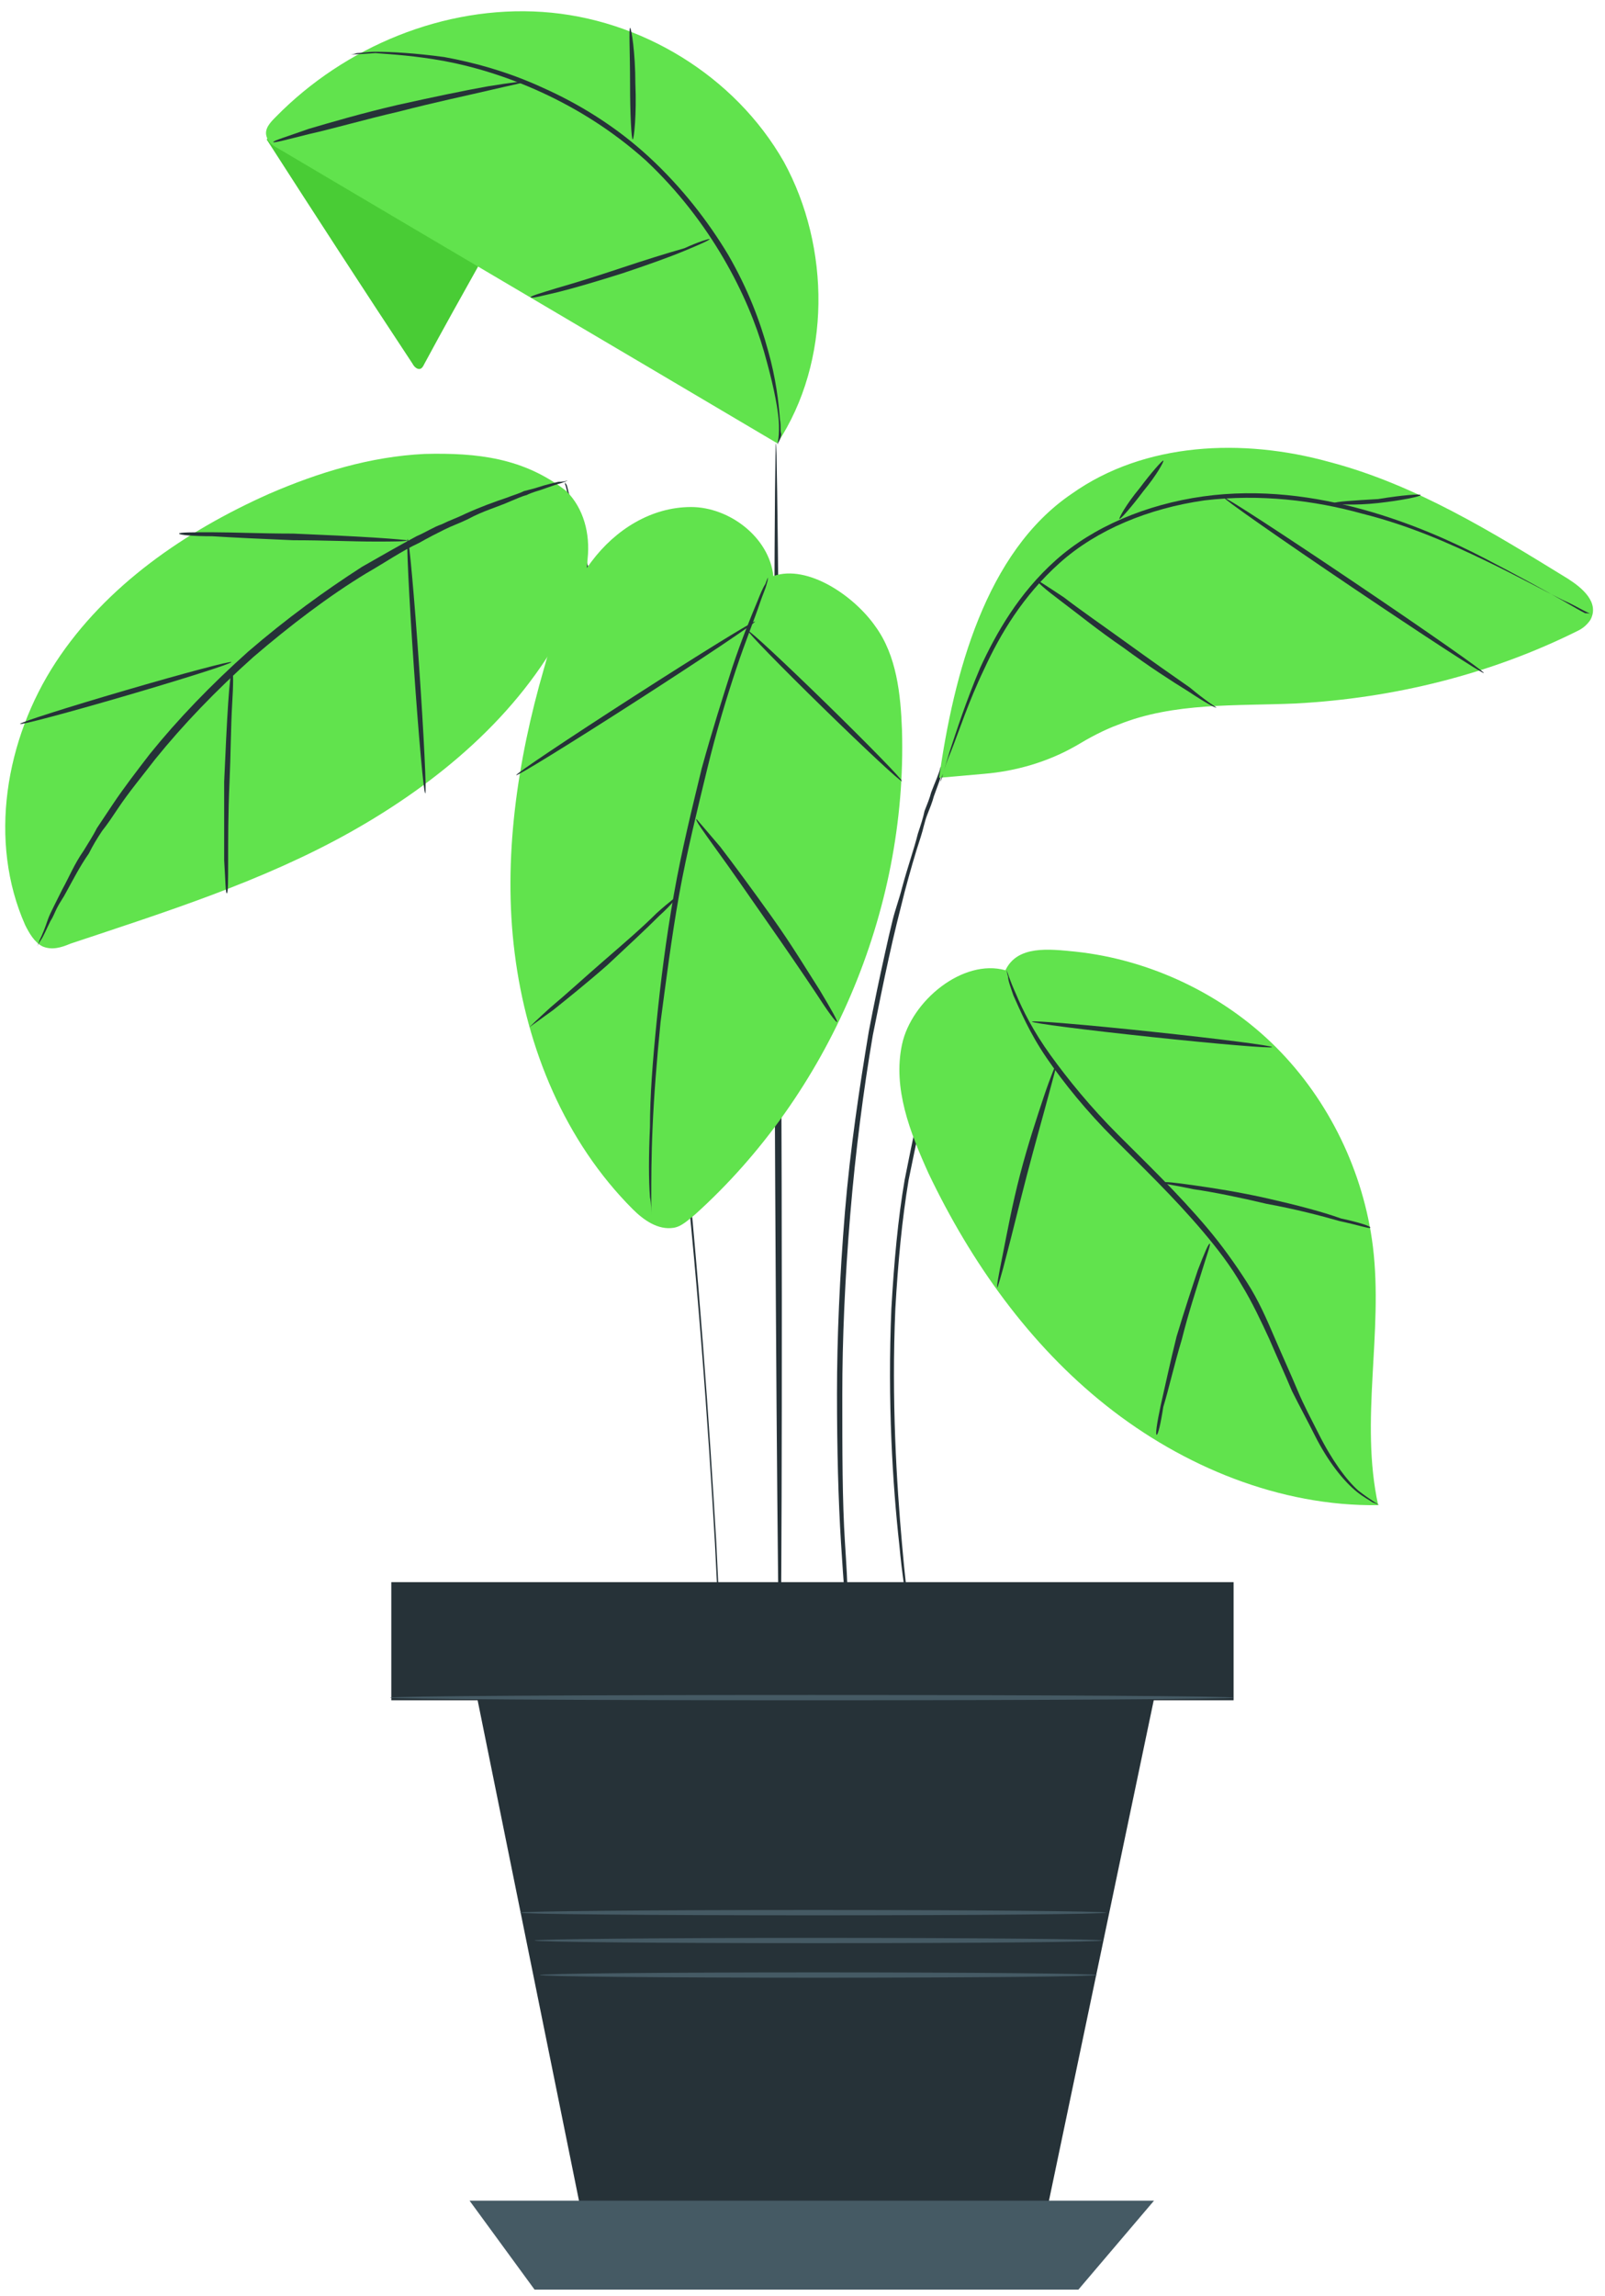
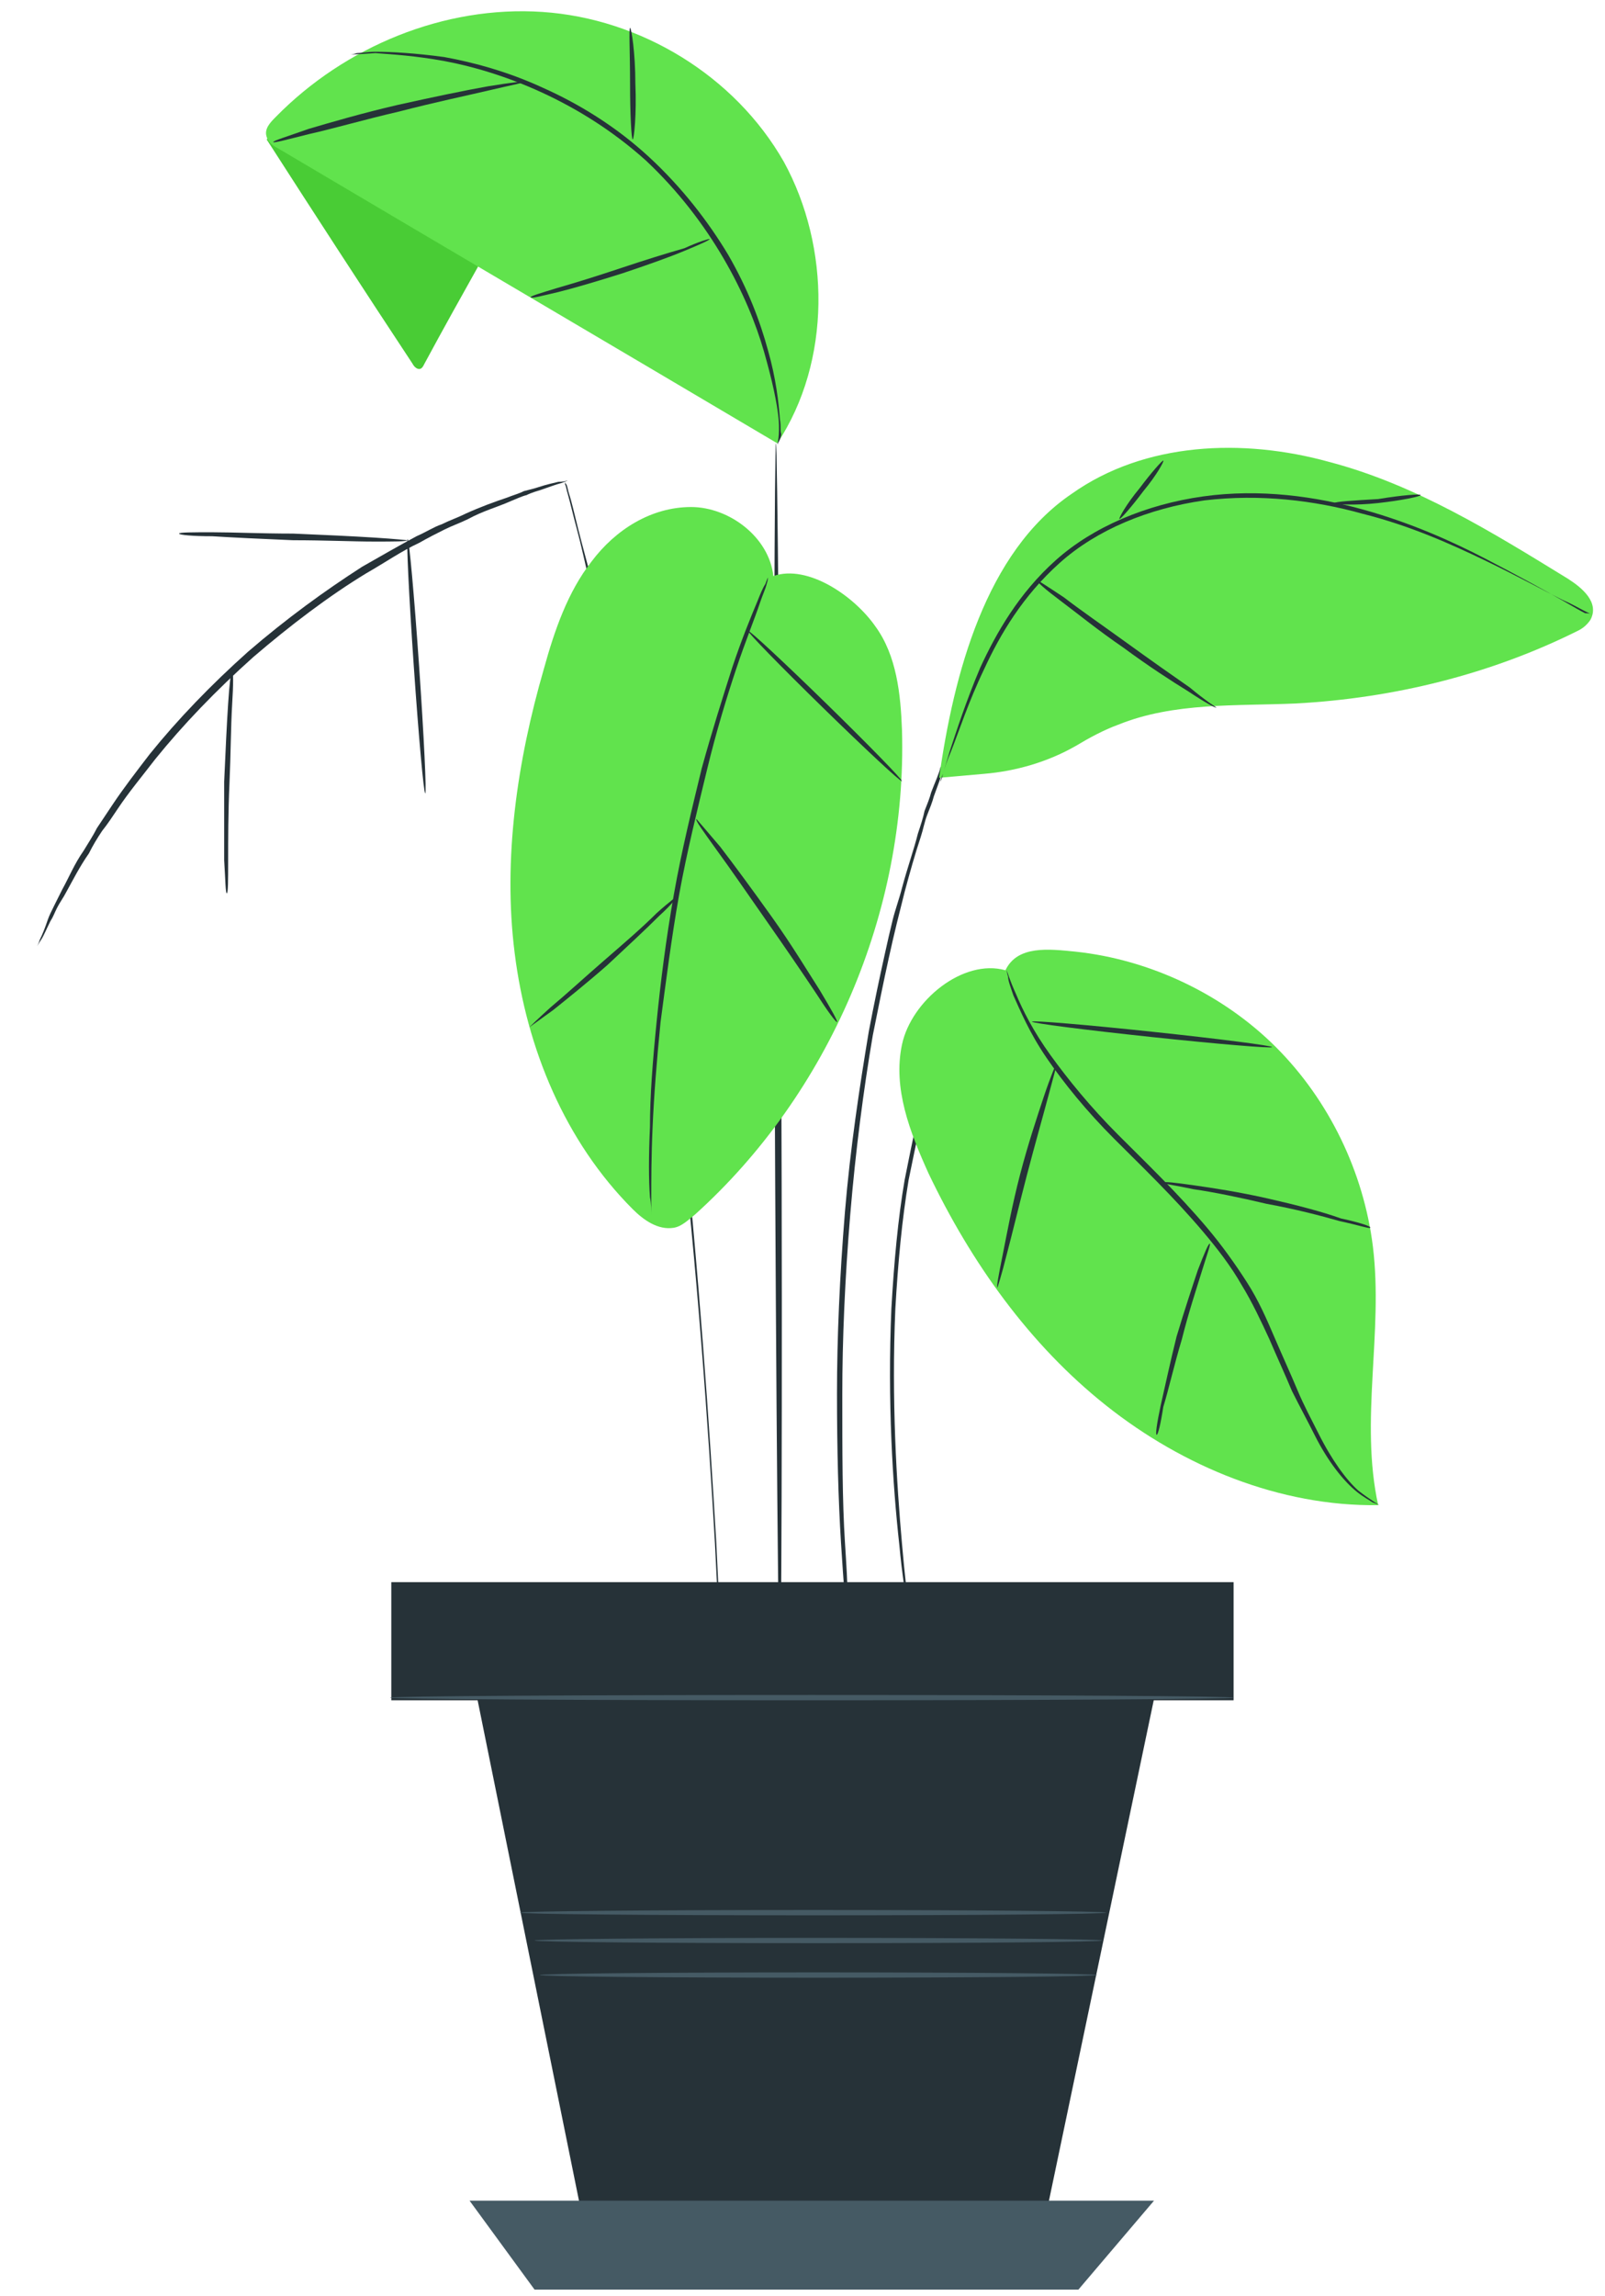
<svg xmlns="http://www.w3.org/2000/svg" width="121" height="173" viewBox="0 0 121 173" fill="none">
  <path d="M92.9 119.3H29.6V128H92.9V119.3Z" fill="#263238" />
  <path d="M93 128.1H29.5V119.2H93V128.1ZM29.7 127.9H92.8V119.4H29.7V127.9Z" fill="#263238" />
  <path d="M35.4 125.101L44.5 170.001H78.2L87 128.001L35.4 125.101Z" fill="#263238" />
  <path d="M35.4 165.8L40.3 172.5H81.3L87 165.8H35.4Z" fill="#455A64" />
  <path d="M58.8 126.4C58.7 126.4 58.5 105.6 58.4 79.9C58.3 54.2 58.4 33.4 58.5 33.4C58.6 33.4 58.8 54.2 58.9 79.9C59 105.6 58.9 126.4 58.8 126.4Z" fill="#263238" />
  <path d="M72.9 74.3C72.9 74.3 72.9 74.5 72.7 74.8C72.6 75.2 72.4 75.6 72.1 76.1C72 76.4 71.8 76.7 71.7 77.1C71.6 77.5 71.4 77.9 71.3 78.3C71.1 78.7 71 79.2 70.8 79.7C70.6 80.2 70.5 80.7 70.3 81.2C69.6 83.4 69.1 86 68.5 88.9C68 91.9 67.7 95.1 67.5 98.6C67.2 105.5 67.6 111.8 68 116.3C68.2 118.6 68.4 120.4 68.6 121.6C68.7 122.2 68.7 122.7 68.8 123.1C68.8 123.4 68.8 123.6 68.8 123.6C68.8 123.6 68.7 123.4 68.7 123.1C68.6 122.7 68.6 122.2 68.5 121.7C68.3 120.4 68 118.6 67.8 116.4C67.3 111.9 66.9 105.6 67.2 98.6C67.4 95.1 67.7 91.8 68.2 88.9C68.8 85.9 69.3 83.3 70.1 81.1C70.3 80.6 70.4 80 70.6 79.6C70.8 79.1 71 78.7 71.1 78.2C71.3 77.8 71.4 77.4 71.6 77C71.8 76.6 71.9 76.3 72.1 76C72.4 75.5 72.6 75 72.7 74.7C72.8 74.4 72.9 74.3 72.9 74.3Z" fill="#263238" />
  <path d="M71.3 57.4C71.3 57.4 71.2 57.6 71.1 58.1C70.9 58.6 70.7 59.2 70.4 60C70.3 60.4 70.1 60.9 69.9 61.4C69.7 61.9 69.6 62.5 69.4 63.1C69 64.3 68.6 65.7 68.2 67.2C68 68 67.8 68.8 67.6 69.6C67.4 70.4 67.2 71.3 67 72.2C66.6 74 66.2 76 65.8 78C65.1 82.1 64.5 86.7 64.1 91.5C63.7 96.3 63.5 100.9 63.5 105.1C63.5 109.3 63.5 113.1 63.7 116.2C63.8 117.8 63.9 119.2 63.9 120.5C64 121.8 64.1 122.8 64.1 123.7C64.2 124.6 64.2 125.2 64.3 125.7C64.3 126.2 64.3 126.4 64.3 126.4C64.3 126.4 64.2 126.2 64.2 125.7C64.1 125.2 64.1 124.5 64 123.7C63.9 122.8 63.8 121.7 63.7 120.5C63.6 119.2 63.5 117.8 63.4 116.2C63.2 113 63.1 109.2 63.1 105C63.1 100.8 63.3 96.2 63.7 91.3C64.1 86.5 64.8 81.9 65.5 77.7C65.9 75.6 66.3 73.7 66.7 71.9C66.9 71 67.1 70.1 67.3 69.3C67.5 68.5 67.8 67.7 68 66.9C68.4 65.4 68.9 64 69.2 62.8C69.4 62.2 69.6 61.6 69.7 61.1C69.9 60.6 70.1 60.1 70.2 59.7C70.5 58.9 70.8 58.3 70.9 57.8C71.2 57.7 71.3 57.4 71.3 57.4Z" fill="#263238" />
  <path d="M54.8 130.1C54.8 130.1 54.8 130 54.8 129.9C54.8 129.7 54.8 129.5 54.7 129.2C54.7 128.5 54.6 127.6 54.5 126.4C54.3 124 54.1 120.5 53.9 116.3C53.4 107.7 52.6 95.9 51.1 82.9C50.4 76.4 49.5 70.2 48.6 64.6C48.1 61.8 47.7 59.1 47.2 56.7C46.8 54.2 46.3 51.9 45.8 49.8C45.4 47.7 44.9 45.8 44.5 44.1C44.1 42.4 43.8 41 43.5 39.9C43.2 38.8 43 37.9 42.8 37.2C42.7 36.9 42.7 36.7 42.6 36.5C42.6 36.3 42.6 36.3 42.6 36.3C42.6 36.3 42.6 36.4 42.7 36.5C42.8 36.7 42.8 36.9 42.9 37.2C43.1 37.8 43.3 38.7 43.6 39.9C43.9 41.1 44.3 42.5 44.7 44.1C45.1 45.8 45.6 47.6 46 49.7C46.5 51.8 47 54.1 47.4 56.6C47.9 59.1 48.3 61.7 48.8 64.5C49.7 70.1 50.6 76.3 51.3 82.8C52.7 95.8 53.5 107.7 54 116.2C54.2 120.5 54.4 124 54.5 126.4C54.5 127.6 54.6 128.5 54.6 129.2C54.6 129.5 54.6 129.7 54.6 129.9C54.8 130 54.8 130.1 54.8 130.1Z" fill="#263238" />
  <path d="M58.3 43.4C58 40.5 55 38.2 52.1 38.2C49.1 38.2 46.4 39.9 44.6 42.3C42.8 44.6 41.8 47.5 41 50.4C39 57.3 37.9 64.7 38.8 71.8C39.7 79 42.6 86 47.7 91.1C48.5 91.9 49.6 92.7 50.8 92.5C51.4 92.4 51.9 91.9 52.4 91.5C62.5 82.4 68.4 68.7 68 55C67.9 52.3 67.6 49.4 66 47.2C64.4 44.9 60.9 42.5 58.3 43.4Z" fill="#61E34D" />
  <path d="M36.2 19.801C34.8 22.301 33.4 24.801 32 27.401C31.9 27.601 31.8 27.801 31.6 27.801C31.4 27.801 31.2 27.601 31.1 27.401C27.4 21.801 23.7 16.101 20.1 10.501L22.6 9.101L36.2 19.801Z" fill="#49CC35" />
  <path d="M58.6 33.4C46.1 26 33.5 18.6 21 11.2C20.6 11 20.2 10.7 20.1 10.3C19.9 9.7 20.4 9.2 20.8 8.8C26 3.5 33.5 0.4 40.9 0.9C48.3 1.4 55.4 5.7 59.1 12.2C62.6 18.6 62.7 27.2 58.6 33.4Z" fill="#61E34D" />
  <path d="M26.4 4.1C26.4 4.1 26.6 4.1 26.9 4C27.2 4 27.7 3.9 28.3 3.9C29.5 3.9 31.3 4 33.5 4.3C35.7 4.7 38.3 5.4 40.9 6.6C43.6 7.8 46.4 9.5 48.9 11.8C51.4 14.1 53.4 16.7 54.9 19.2C56.4 21.8 57.3 24.2 57.9 26.4C58.5 28.5 58.7 30.3 58.8 31.6C58.9 32.2 58.8 32.4 58.9 32.7C58.9 33 58.6 33.5 58.6 33.5C58.6 33.5 58.8 32.8 58.7 31.6C58.6 30.4 58.2 28.6 57.6 26.5C56.4 22.3 53.6 16.7 48.7 12.1C43.7 7.6 37.8 5.4 33.5 4.6C31.3 4.2 29.6 4.1 28.3 4C27 4.1 26.4 4.1 26.4 4.1Z" fill="#263238" />
  <path d="M53.5 18C53.5 18.1 52.8 18.4 51.6 18.9C50.4 19.4 48.7 20 46.9 20.6C45 21.2 43.3 21.7 42.1 22C40.8 22.3 40.1 22.5 40 22.4C40 22.3 40.7 22.1 42 21.7C43.4 21.3 45 20.8 46.8 20.2C48.6 19.6 50.2 19.1 51.6 18.7C52.7 18.2 53.4 18 53.5 18Z" fill="#263238" />
  <path d="M47.5 2.101C47.6 2.101 47.9 4.001 47.9 6.301C48 8.601 47.8 10.501 47.7 10.501C47.6 10.501 47.5 8.601 47.5 6.301C47.5 4.001 47.4 2.101 47.5 2.101Z" fill="#263238" />
  <path d="M20.6 10.701C20.6 10.601 21.6 10.301 23.3 9.701C25 9.201 27.4 8.501 30 7.901C32.7 7.301 35.1 6.801 36.8 6.501C38.6 6.201 39.7 6.101 39.7 6.101C39.7 6.201 38.6 6.401 36.9 6.801C35.2 7.201 32.8 7.701 30.1 8.401C27.5 9.001 25.1 9.701 23.3 10.101C21.7 10.501 20.6 10.801 20.6 10.701Z" fill="#263238" />
-   <path d="M42.7 37C39.5 34.5 36 34.1 32 34.2C27.9 34.4 24 35.6 20.3 37.2C14 40 8 44.1 4.2 49.9C0.4 55.7 -0.9 63.4 1.9 69.7C2.2 70.3 2.6 71 3.2 71.3C3.9 71.6 4.6 71.4 5.3 71.1C12.5 68.7 19.8 66.4 26.4 62.7C33 59 39.1 53.9 42.6 47.2C43.5 45.6 44.2 43.9 44.3 42.1C44.5 40.2 44 38.3 42.7 37Z" fill="#61E34D" />
  <path d="M42.8 36.2C42.8 36.2 42.6 36.3 42.3 36.4C41.9 36.5 41.4 36.7 40.8 36.9C40.5 37 40.1 37.1 39.7 37.3C39.3 37.4 38.9 37.6 38.4 37.8C37.5 38.2 36.4 38.5 35.3 39.1C34.7 39.4 34.1 39.6 33.5 39.9C32.9 40.2 32.3 40.5 31.6 40.9C30.3 41.5 29 42.4 27.6 43.2C24.8 44.9 21.9 47.1 19.1 49.5C16.3 52 13.8 54.6 11.7 57.2C10.7 58.5 9.7 59.7 8.9 60.9C8.5 61.5 8.1 62.1 7.7 62.6C7.3 63.2 7 63.7 6.7 64.3C6 65.3 5.5 66.3 5 67.2C4.8 67.6 4.5 68 4.3 68.4C4.1 68.8 4 69.1 3.8 69.4C3.5 70 3.3 70.5 3.1 70.8C2.9 71.1 2.8 71.3 2.8 71.3C2.8 71.3 2.9 71.1 3 70.8C3.2 70.4 3.4 69.9 3.6 69.3C3.7 69 3.9 68.6 4.1 68.2C4.3 67.8 4.5 67.4 4.7 67C5.2 66.1 5.6 65.1 6.3 64.1C6.6 63.6 7 63 7.3 62.4C7.7 61.8 8.1 61.2 8.5 60.6C9.3 59.4 10.3 58.1 11.3 56.8C13.4 54.2 15.9 51.6 18.7 49.1C21.6 46.6 24.5 44.5 27.3 42.7C28.7 41.9 30.1 41.1 31.4 40.4C32.1 40.1 32.7 39.7 33.3 39.5C33.9 39.2 34.5 39 35.1 38.7C36.2 38.2 37.3 37.8 38.2 37.5C38.7 37.3 39.1 37.2 39.5 37C39.9 36.9 40.3 36.8 40.6 36.7C41.2 36.5 41.7 36.4 42.1 36.3C42.6 36.3 42.7 36.2 42.8 36.2Z" fill="#263238" />
-   <path d="M9.534 52.404C13.934 51.117 17.475 49.989 17.444 49.883C17.413 49.777 13.822 50.733 9.422 52.02C5.022 53.306 1.481 54.435 1.512 54.541C1.543 54.647 5.134 53.69 9.534 52.404Z" fill="#263238" />
  <path d="M17.1 67.301C17 67.301 17 66.401 16.9 64.801C16.9 63.301 16.9 61.201 16.9 58.901C17 56.601 17.1 54.501 17.2 53.001C17.3 51.501 17.4 50.601 17.5 50.601C17.6 50.601 17.6 51.501 17.5 53.101C17.4 54.801 17.4 56.801 17.3 59.001C17.2 61.201 17.2 63.301 17.2 64.901C17.2 66.301 17.2 67.301 17.1 67.301Z" fill="#263238" />
  <path d="M32.057 59.769C32.168 59.761 31.96 55.468 31.595 50.178C31.229 44.889 30.843 40.608 30.733 40.615C30.623 40.623 30.83 44.917 31.196 50.206C31.561 55.495 31.947 59.777 32.057 59.769Z" fill="#263238" />
  <path d="M13.5 40.201C13.5 40.101 14.5 40.101 16 40.101C17.6 40.101 19.7 40.201 22.1 40.201C24.5 40.301 26.6 40.401 28.2 40.501C29.8 40.601 30.7 40.701 30.7 40.701C30.7 40.801 29.7 40.801 28.2 40.801C26.6 40.801 24.5 40.701 22.1 40.701C19.7 40.601 17.6 40.501 16 40.401C14.5 40.401 13.5 40.301 13.5 40.201Z" fill="#263238" />
  <path d="M49.2 92.1C49.2 92.1 49.2 91.9 49.1 91.6C49.1 91.2 49.1 90.7 49 90.2C48.9 88.9 48.9 87.1 49 84.9C49 82.6 49.2 80 49.5 77C49.8 74 50.2 70.8 50.8 67.4C51.4 64 52.2 60.8 52.9 57.9C53.7 55 54.5 52.5 55.2 50.3C55.9 48.2 56.6 46.5 57.1 45.3C57.3 44.8 57.5 44.3 57.7 44C57.8 43.7 57.9 43.5 57.9 43.5C57.9 43.5 57.9 43.7 57.8 44C57.7 44.4 57.5 44.8 57.3 45.4C56.9 46.6 56.2 48.3 55.5 50.4C54.8 52.5 54 55.1 53.3 58C52.6 60.9 51.8 64.1 51.2 67.4C50.6 70.8 50.2 74 49.8 77C49.5 80 49.3 82.6 49.2 84.9C49.1 87.1 49.1 89 49.1 90.2C49.1 90.8 49.1 91.3 49.1 91.6C49.2 91.9 49.2 92.1 49.2 92.1Z" fill="#263238" />
  <path d="M51.2 67.4C51.2 67.4 50.7 68.1 49.7 69C48.7 70 47.3 71.3 45.8 72.7C44.2 74.1 42.7 75.3 41.7 76.1C40.6 76.9 39.9 77.4 39.9 77.4C39.9 77.4 40.5 76.8 41.5 75.9C42.7 74.9 44 73.7 45.5 72.4C47 71.1 48.4 69.9 49.5 68.8C50.5 67.9 51.2 67.4 51.2 67.4Z" fill="#263238" />
  <path d="M63.1 77C63 77 62.4 76.2 61.5 74.8C60.5 73.3 59.2 71.4 57.8 69.4C56.4 67.4 55.1 65.5 54 64C53 62.6 52.4 61.8 52.5 61.7C52.5 61.7 53.2 62.5 54.3 63.8C55.3 65.1 56.7 67 58.2 69.1C59.7 71.2 60.9 73.2 61.8 74.6C62.7 76.1 63.2 77 63.1 77Z" fill="#263238" />
-   <path d="M48.027 52.783C52.998 49.587 56.979 46.921 56.92 46.828C56.86 46.736 52.782 49.251 47.811 52.447C42.84 55.643 38.858 58.309 38.918 58.402C38.978 58.495 43.056 55.979 48.027 52.783Z" fill="#263238" />
  <path d="M67.991 58.851C68.068 58.772 65.537 56.174 62.336 53.048C59.136 49.922 56.479 47.453 56.402 47.532C56.325 47.611 58.856 50.209 62.057 53.334C65.257 56.46 67.914 58.93 67.991 58.851Z" fill="#263238" />
  <path d="M70.8 58.6L74.2 58.3C76.6 58.1 79 57.4 81.1 56.2C82.1 55.6 83.2 55 84.3 54.6C88.5 52.9 93.2 53.2 97.7 53C105.1 52.6 112.4 50.8 119 47.5C119.4 47.3 119.7 47 119.9 46.7C120.6 45.4 119.3 44.3 118.2 43.6C112.5 40.1 106.7 36.5 100.2 34.8C93.7 33 86.3 33.3 80.8 37.2C74.3 41.6 71.9 50.8 70.8 58.6Z" fill="#61E34D" />
  <path d="M120 46.3C120 46.3 119.8 46.2 119.4 46.001C119 45.8 118.5 45.501 117.8 45.2C116.4 44.501 114.4 43.401 111.9 42.2C109.4 41.001 106.3 39.6 102.7 38.7C99.1 37.7 95 37.2 90.8 37.7C86.6 38.3 82.7 39.901 79.9 42.401C77.1 44.901 75.4 47.8 74.2 50.401C73 52.901 72.3 55.1 71.7 56.6C71.4 57.3 71.2 57.901 71.1 58.3C71 58.7 70.9 58.901 70.9 58.901C70.9 58.901 70.9 58.7 71.1 58.3C71.2 57.901 71.4 57.3 71.6 56.6C72.1 55.1 72.8 52.901 73.9 50.3C75.1 47.7 76.8 44.7 79.6 42.2C82.4 39.7 86.4 38.001 90.7 37.401C95 36.8 99.2 37.401 102.8 38.401C106.4 39.401 109.5 40.8 112 42.1C114.5 43.401 116.5 44.501 117.9 45.3C118.6 45.7 119.1 46.001 119.5 46.2C119.9 46.2 120 46.3 120 46.3Z" fill="#263238" />
-   <path d="M111.865 50.702C111.927 50.61 107.597 47.582 102.194 43.939C96.79 40.295 92.36 37.415 92.298 37.507C92.237 37.599 96.567 40.627 101.97 44.27C107.373 47.914 111.803 50.793 111.865 50.702Z" fill="#263238" />
  <path d="M107.1 37.3C107.1 37.4 105.7 37.7 103.9 37.9C102.1 38.1 100.6 38 100.6 37.9C100.6 37.8 102.1 37.7 103.9 37.6C105.7 37.3 107.1 37.2 107.1 37.3Z" fill="#263238" />
  <path d="M87.7 34.7C87.8 34.7 87.2 35.8 86.2 37C85.3 38.2 84.5 39.1 84.4 39.1C84.3 39.1 84.9 38 85.9 36.8C86.8 35.6 87.6 34.7 87.7 34.7Z" fill="#263238" />
  <path d="M91.7 53.3C91.7 53.4 90.8 52.9 89.6 52.1C88.3 51.3 86.6 50.2 84.7 48.8C82.8 47.5 81.2 46.2 80 45.3C78.8 44.4 78.1 43.8 78.2 43.7C78.2 43.7 79 44.2 80.2 45C81.5 46 83.1 47.1 84.9 48.4C86.7 49.7 88.4 50.9 89.7 51.8C90.9 52.8 91.7 53.3 91.7 53.3Z" fill="#263238" />
  <path d="M75.8 73.1C72.6 72.2 68.7 75.4 68 78.7C67.3 82 68.6 85.3 70 88.4C73.2 95.1 77.6 101.3 83.4 105.9C89.2 110.5 96.5 113.5 103.9 113.4C102.5 107 104.3 100.4 103.5 93.9C102.8 88.3 100.2 82.9 96.2 78.9C92.2 74.9 86.7 72.3 81.1 71.7C79.1 71.5 76.7 71.2 75.8 73.1Z" fill="#61E34D" />
  <path d="M104 113.4C104 113.4 103.8 113.3 103.5 113.2C103.2 113 102.8 112.8 102.3 112.4C101.3 111.6 100.1 110.1 99.1 108.1C98.6 107.1 98 106 97.4 104.8C96.9 103.6 96.3 102.3 95.7 100.9C95.1 99.6 94.4 98.1 93.6 96.8C92.8 95.4 91.8 94.1 90.7 92.8C88.5 90.2 86.1 87.9 84 85.8C81.9 83.7 80.2 81.6 78.9 79.7C77.6 77.8 76.9 76.1 76.4 75C76.2 74.4 76 73.9 76 73.6C75.9 73.3 75.9 73.1 75.9 73.1C75.9 73.1 76.1 73.8 76.6 74.9C77.1 76.1 77.9 77.7 79.2 79.5C80.5 81.3 82.2 83.4 84.3 85.5C86.4 87.6 88.8 89.9 91 92.5C92.1 93.8 93.1 95.2 94 96.6C94.9 98 95.5 99.4 96.1 100.8C96.7 102.2 97.3 103.5 97.8 104.7C98.3 105.9 98.9 107 99.4 108C100.4 110 101.5 111.5 102.4 112.3C103.3 113 104 113.4 104 113.4Z" fill="#263238" />
  <path d="M87.2 108.1C87.1 108.1 87.2 107.3 87.5 105.9C87.8 104.6 88.2 102.7 88.7 100.7C89.3 98.7 89.9 96.9 90.3 95.7C90.8 94.4 91.1 93.7 91.2 93.7C91.3 93.7 91 94.5 90.6 95.8C90.2 97.1 89.6 98.9 89.1 100.9C88.5 102.9 88.1 104.7 87.7 106C87.5 107.3 87.3 108.1 87.2 108.1Z" fill="#263238" />
  <path d="M103.3 92.5C103.3 92.6 102.4 92.3 101 92C99.6 91.6 97.7 91.1 95.5 90.7C93.4 90.2 91.4 89.8 90 89.6C88.6 89.3 87.7 89.2 87.7 89.1C87.7 89 88.6 89.1 90 89.3C91.4 89.5 93.4 89.8 95.6 90.3C97.8 90.8 99.7 91.3 101.1 91.8C102.5 92.1 103.4 92.4 103.3 92.5Z" fill="#263238" />
  <path d="M75.2 97C75.1 97 75.3 96 75.6 94.5C75.9 93 76.3 90.8 76.9 88.5C77.5 86.2 78.2 84.1 78.7 82.6C79.2 81.1 79.6 80.2 79.6 80.2C79.7 80.2 79.4 81.2 79 82.7C78.6 84.2 78 86.3 77.4 88.6C76.8 90.9 76.3 93 75.9 94.5C75.5 96.1 75.2 97 75.2 97Z" fill="#263238" />
  <path d="M95.901 78.891C95.913 78.781 91.871 78.263 86.873 77.733C81.875 77.204 77.814 76.863 77.803 76.973C77.791 77.083 81.833 77.601 86.831 78.131C91.829 78.661 95.889 79.001 95.901 78.891Z" fill="#263238" />
  <path d="M61.2 128.1C78.763 128.1 93 128.011 93 127.9C93 127.79 78.763 127.7 61.2 127.7C43.637 127.7 29.4 127.79 29.4 127.9C29.4 128.011 43.637 128.1 61.2 128.1Z" fill="#455A64" />
  <path d="M61.7 146.4C73.519 146.4 83.1 146.31 83.1 146.2C83.1 146.09 73.519 146 61.7 146C49.881 146 40.3 146.09 40.3 146.2C40.3 146.31 49.881 146.4 61.7 146.4Z" fill="#455A64" />
  <path d="M61.7 149.001C73.298 149.001 82.7 148.911 82.7 148.801C82.7 148.69 73.298 148.601 61.7 148.601C50.102 148.601 40.7 148.69 40.7 148.801C40.7 148.911 50.102 149.001 61.7 149.001Z" fill="#455A64" />
  <path d="M61.3 144.3C73.505 144.3 83.4 144.211 83.4 144.1C83.4 143.99 73.505 143.9 61.3 143.9C49.094 143.9 39.2 143.99 39.2 144.1C39.2 144.211 49.094 144.3 61.3 144.3Z" fill="#455A64" />
</svg>